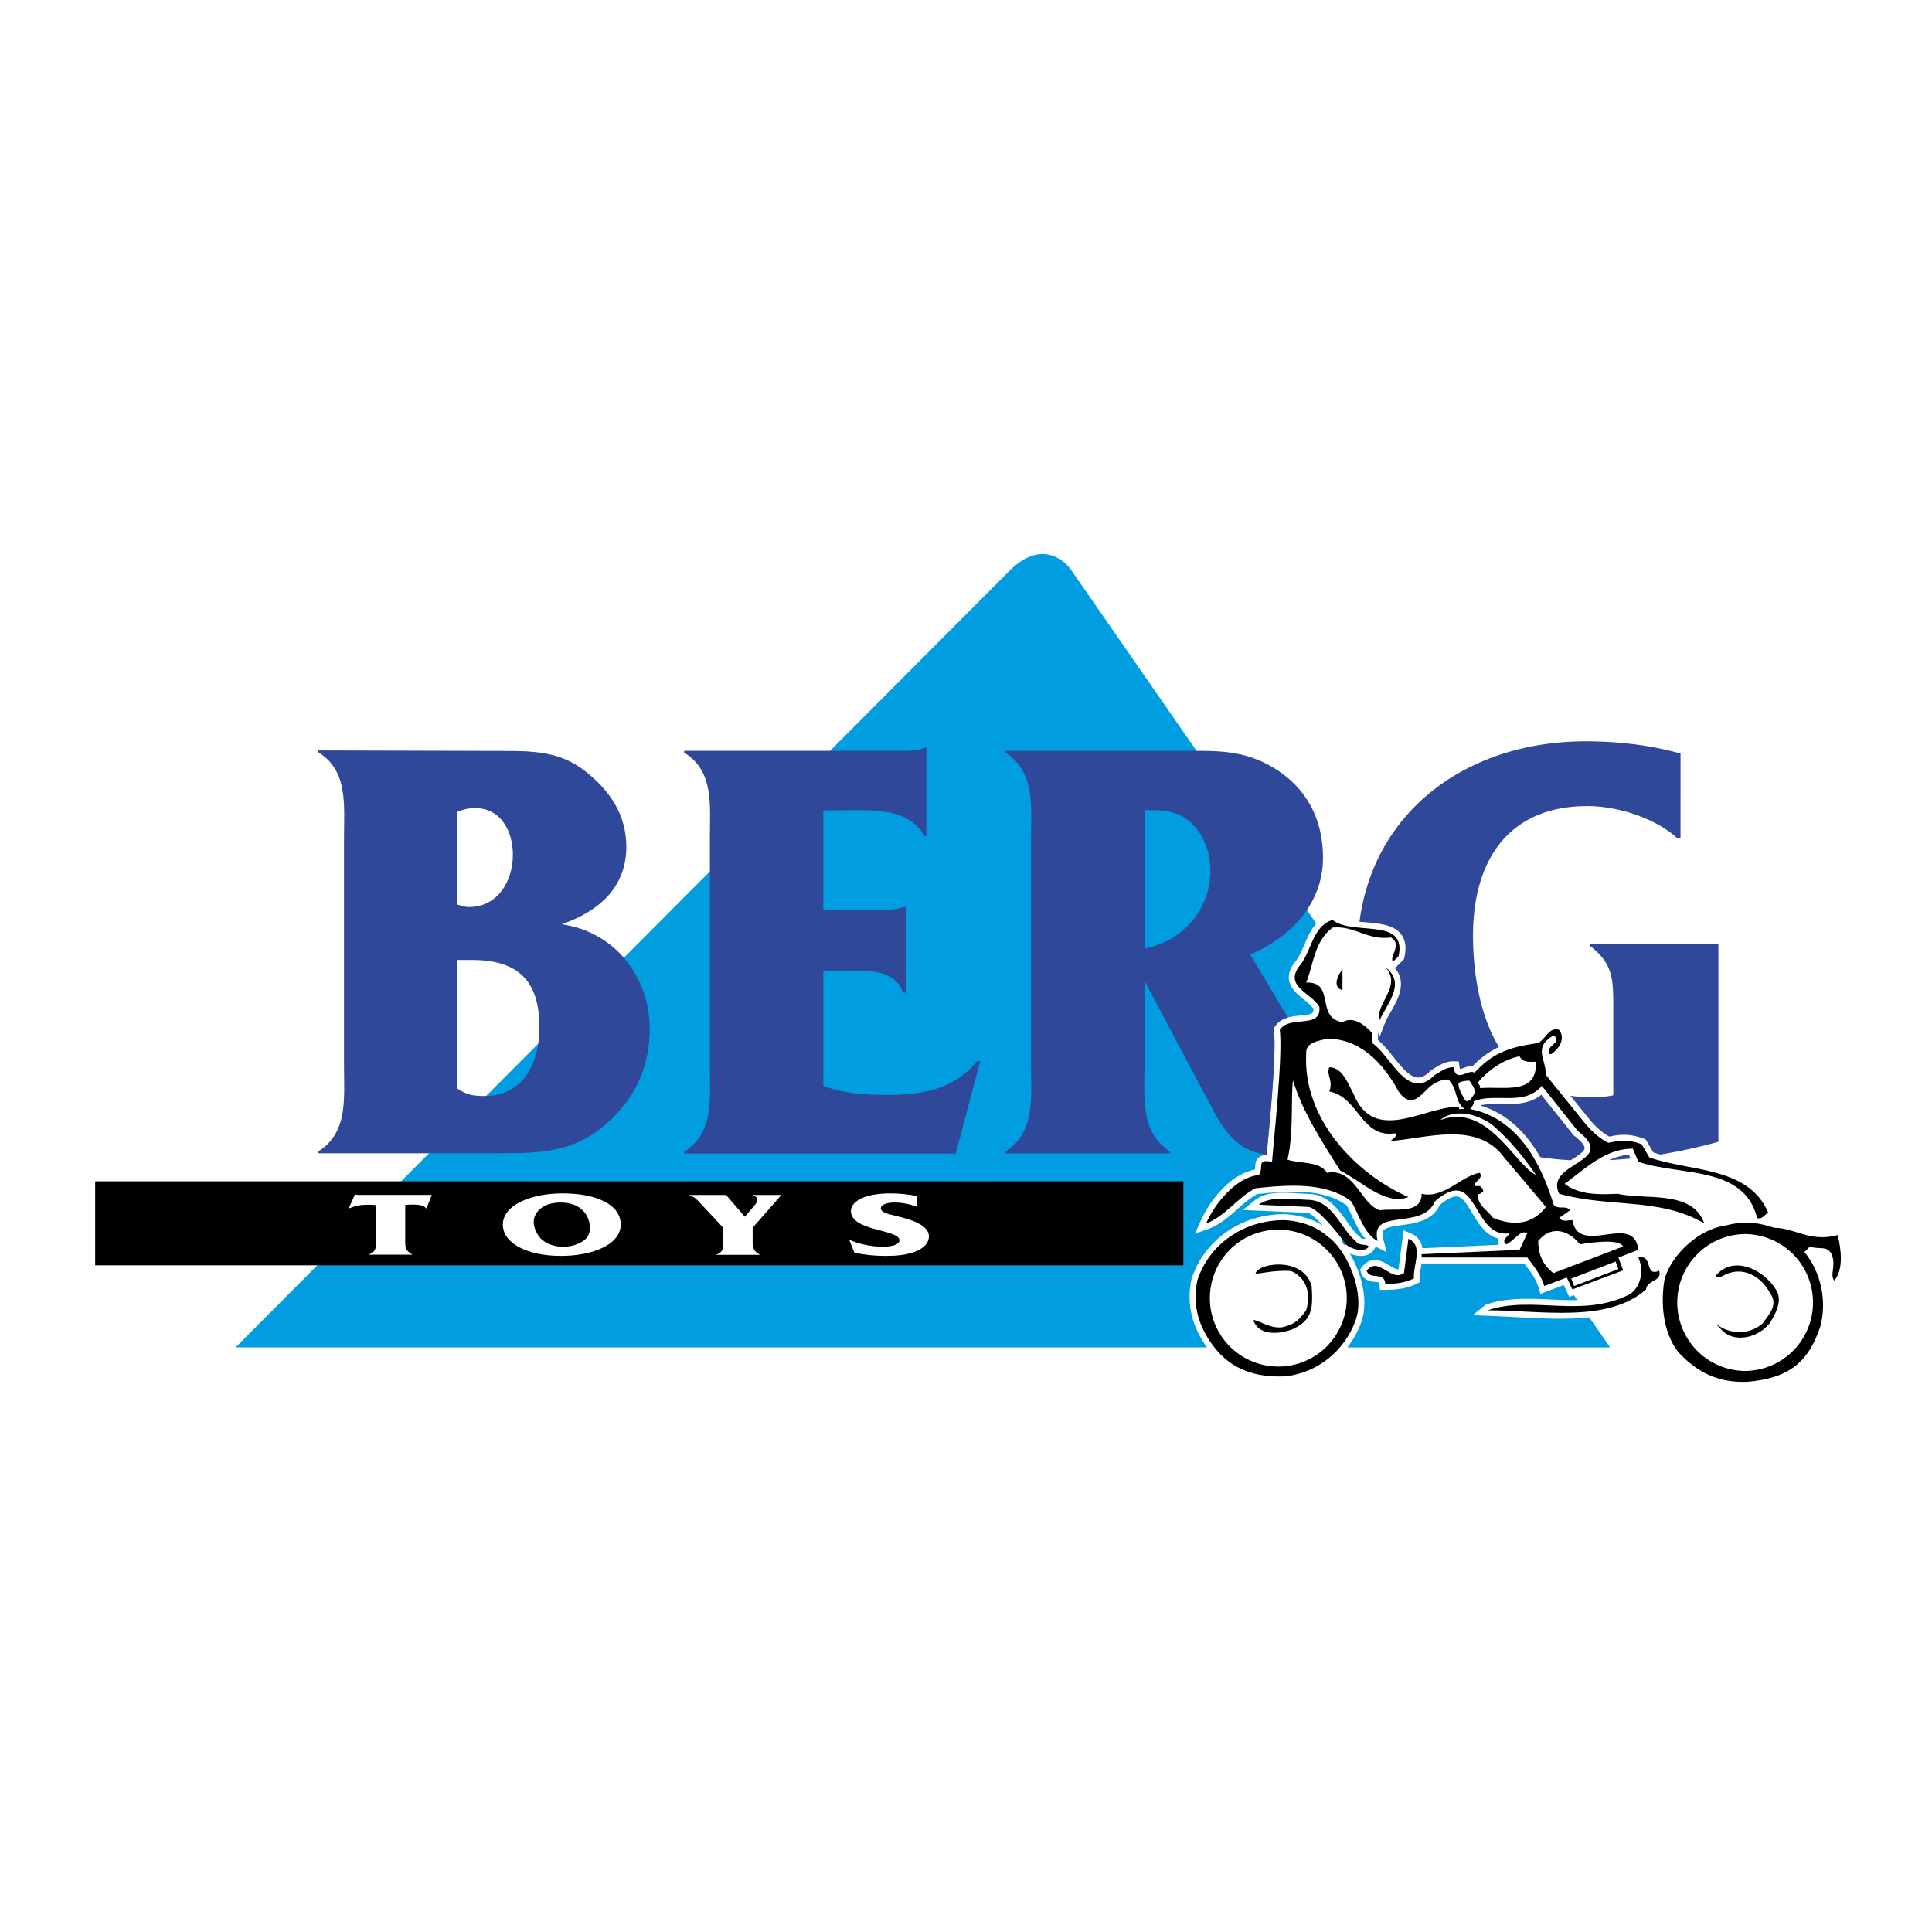
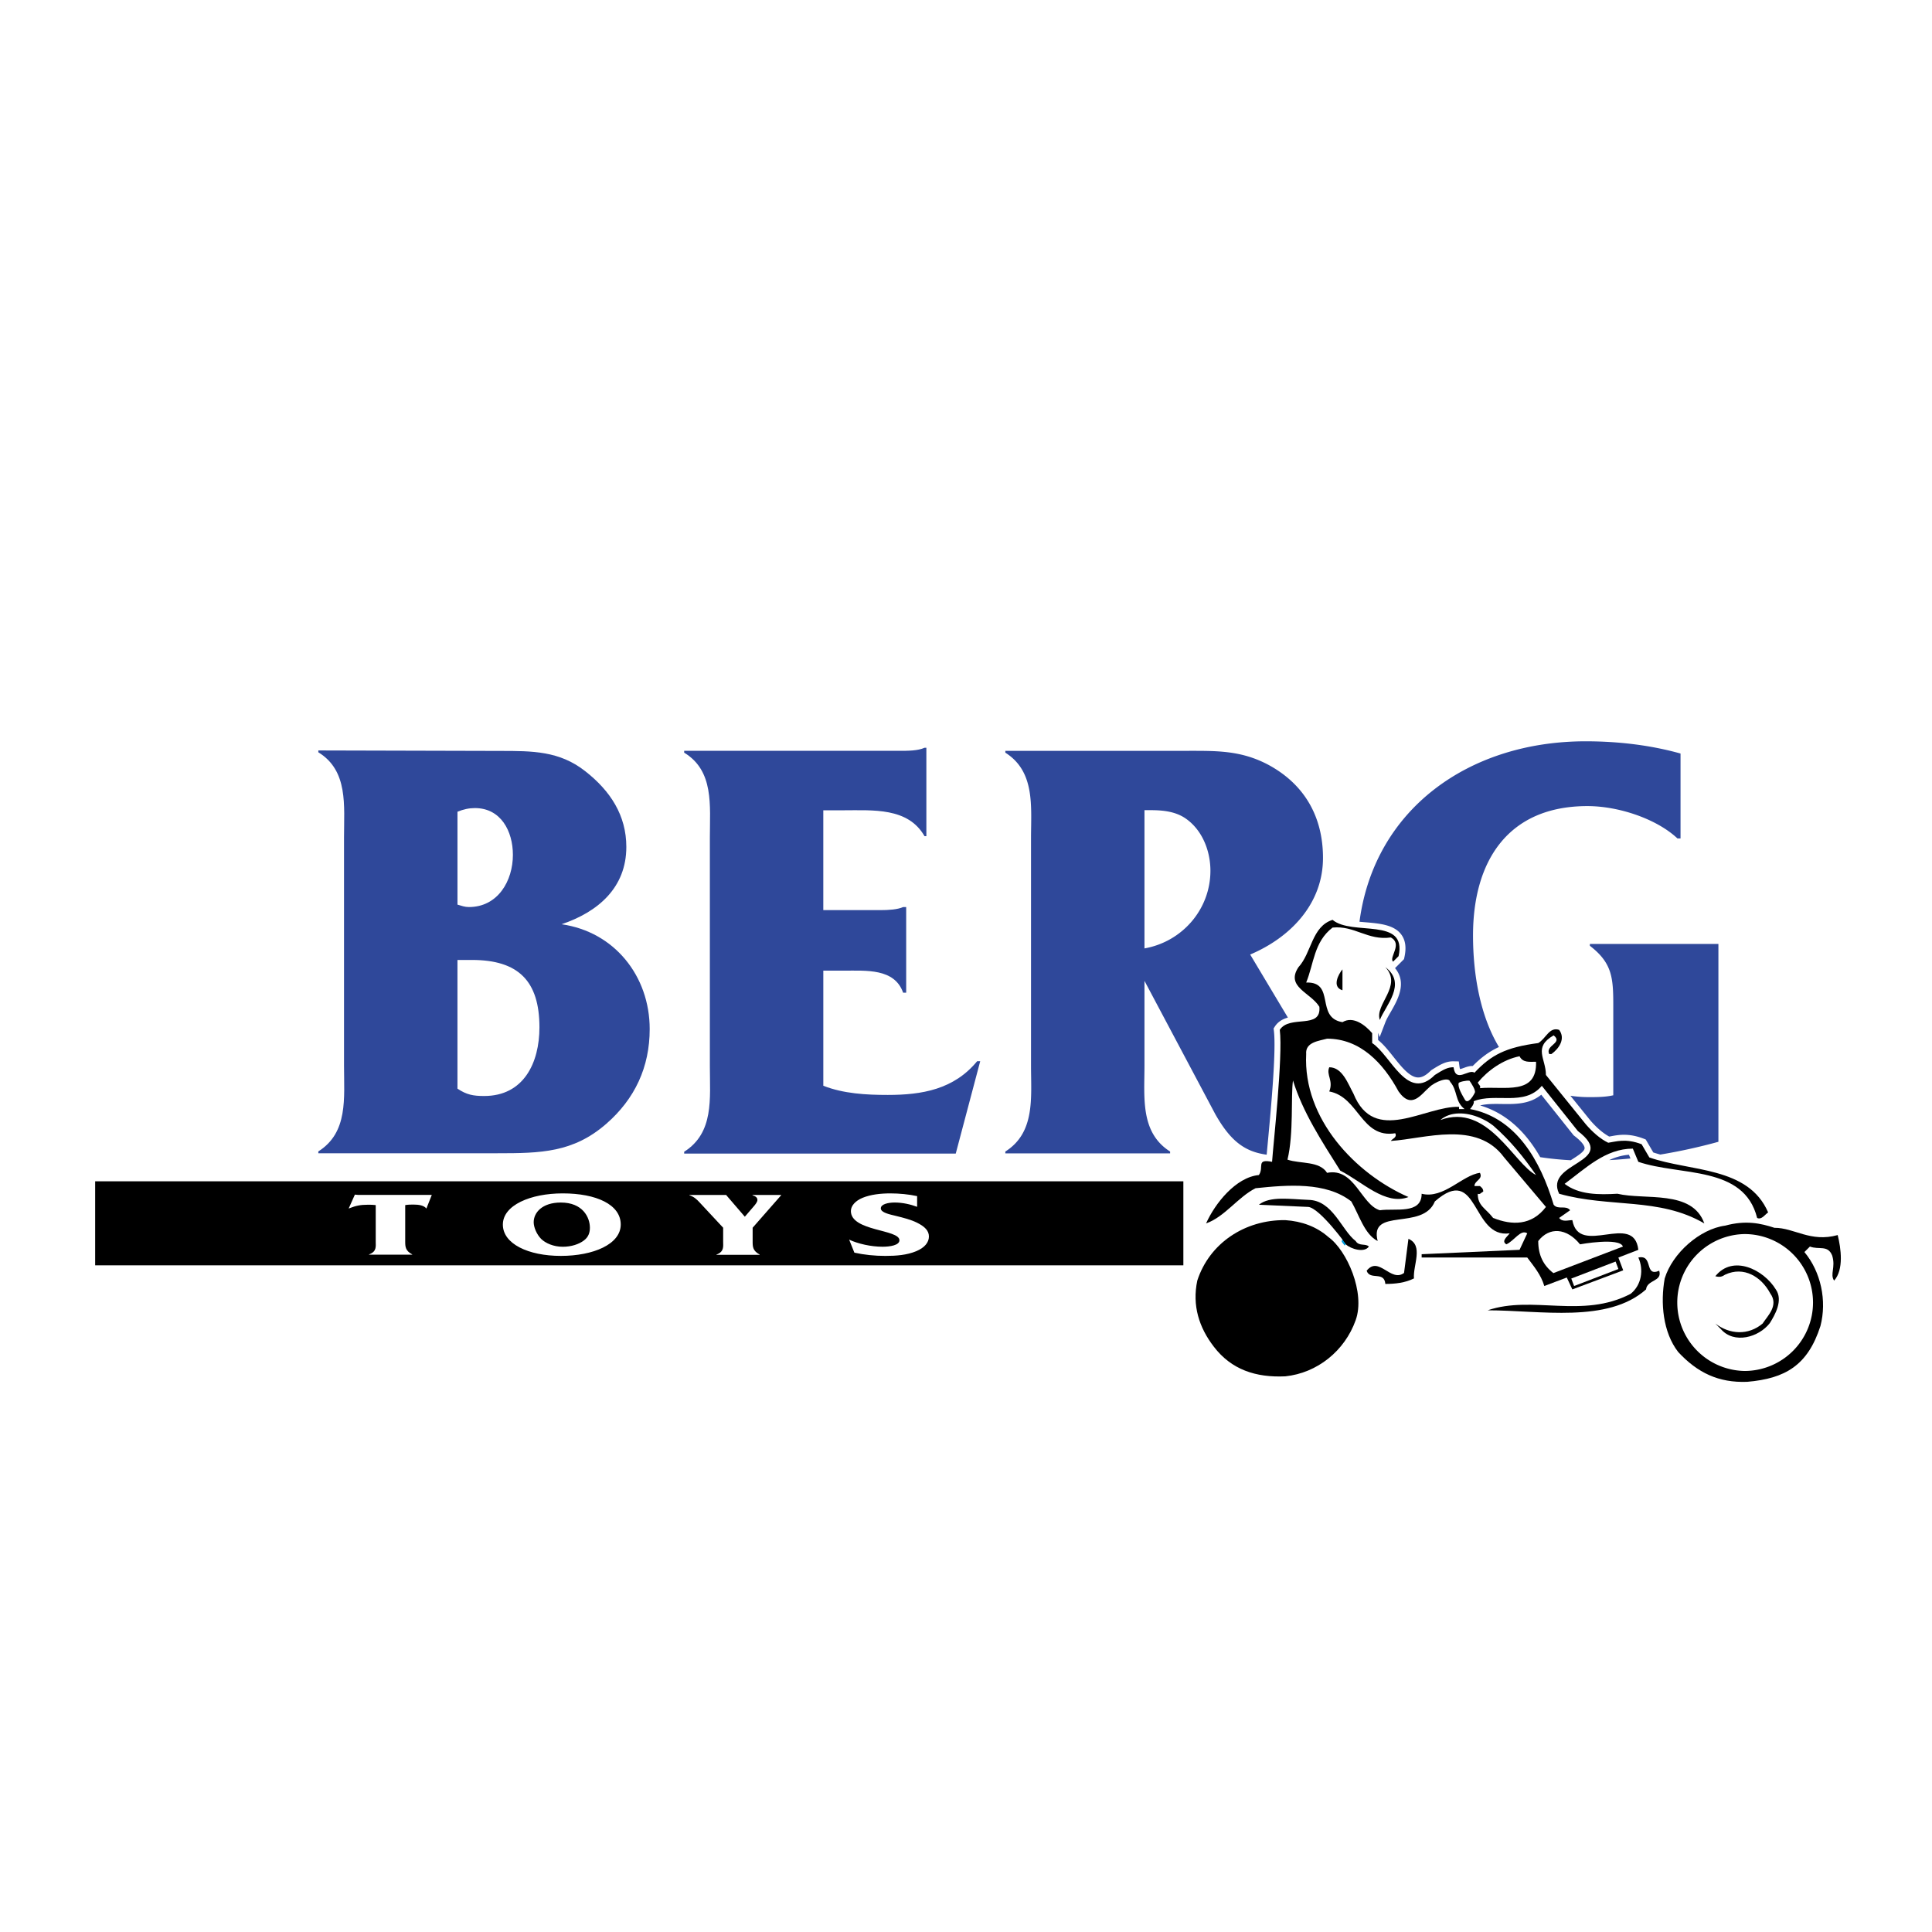
<svg xmlns="http://www.w3.org/2000/svg" width="2500" height="2500" viewBox="0 0 192.756 192.756">
  <g fill-rule="evenodd" clip-rule="evenodd">
    <path fill="#fff" d="M0 0h192.756v192.756H0V0z" />
-     <path d="M183.922 123.078l-.146-.592-.588.164c-1.51.42-2.613.08-3.781-.279-.719-.223-1.461-.449-2.27-.465-.221-.07-.447-.139-.68-.201l.082-.076c.072-.068.146-.137.195-.17l.412-.273-.195-.455c-1.543-3.6-5.271-4.312-8.561-4.941l-.271-.053a57.108 57.108 0 0 0 3.59-.869l.727-.199V93.19H157.636v1.658l.385.297c1.797 1.386 1.947 2.386 1.947 5.121v8.156a16.56 16.56 0 0 1-1.465.047c-1.039 0-1.971-.137-2.814-.375a574.69 574.69 0 0 1-.867-1.07c-.027-.473-.133-.893-.232-1.268h.39l.154-.109c.701-.5 1.162-1.17 1.264-1.836a1.855 1.855 0 0 0-.365-1.418l-.111-.148-.176-.059c-1.014-.338-1.619.367-2.02.834-.162.189-.314.363-.473.479-1.068.145-1.957.33-2.74.586-2.289-3.672-2.559-8.641-2.559-10.757 0-4.45 1.354-11.917 10.426-11.917 2.986 0 6.479 1.244 8.305 2.958l.285.269h1.686V74.427l-.723-.202c-2.977-.834-6.254-1.257-9.736-1.257-12.789 0-22.041 7.608-23.535 18.865-.539-.098-1.012-.249-1.33-.514l-.25-.208-.309.098c-.252.08-.477.185-.682.306l-.525-.757a10.14 10.14 0 0 0 1.42-5.167c0-4.527-2.059-8.036-5.957-10.15-2.473-1.319-4.693-1.495-7.135-1.518-7.123-10.271-12.279-17.709-12.281-17.71-.049-.07-1.223-1.728-3.252-1.905-1.473-.129-2.945.536-4.379 1.977L82.407 73.922H67.271v1.729l.476.289c2.175 1.321 2.14 3.733 2.098 6.527l-.011 1.084v2.986l-7.569 7.596a10.861 10.861 0 0 0-3.327-2.144c2.946-1.708 4.541-4.296 4.541-7.488 0-3.206-1.507-6.01-4.476-8.333-2.839-2.235-5.737-2.235-9.093-2.235l-18.146-.049-.992-.002v1.729l.473.29c2.179 1.334 2.143 3.756 2.101 6.561l-.011 1.079v22.795l.011 1.1c.041 2.803.077 5.223-2.113 6.607l-.46.293v1.717H40.424l-.819.822H8.504v10.357h20.778l-6.481 6.504-1.683 1.688H121.232c1.711 1.809 4.021 2.625 7.061 2.484 1.998-.207 3.838-1.109 5.258-2.484h28.985l-1.078-1.553-1.795-2.59c1.863-.324 3.58-.971 4.957-2.189l.17-.15.025-.229c.016-.131.111-.205.438-.389l.137-.08c-.322 2.723.248 5.303 1.611 7.053 2.141 2.301 4.404 3.275 7.371 3.16 4.309-.371 6.576-2.104 7.83-6.012.65-2.49.127-5.316-1.324-7.389.217.037.422.047.602.055.527.021.631.037.752.334.145.479.098.83.047 1.203-.059.439-.125.936.219 1.451l.424.637.512-.568c1.199-1.336.82-3.764.488-5.09zM46.631 81.705a3.16 3.16 0 0 1 .753-.092c2.064 0 2.797 1.979 2.797 3.675 0 2.032-1.063 4.22-3.398 4.22-.053 0-.103-.005-.152-.011v-7.792zm6.127 21.967c-1.58 1.584-3.14 3.15-4.667 4.684-.607-.012-1.014-.08-1.46-.305V96.764h.453c4.082 0 5.747 1.662 5.747 5.736 0 .281-.015.695-.073 1.172zm101.476 12.855c.422.055.85.102 1.283.139-.33.326-.602.703-.713 1.152a18.99 18.99 0 0 0-.57-1.291zm8.123 12.059c-1.258.646-2.541.941-3.828 1.061-.174-.25-.355-.514-.543-.783l4.17-1.564.559-.209-.211-.559-.275-.723.623-.242.064.143c.396.872.328 2.132-.559 2.876zm3.639-2.356l-.076-.258-.611.262a1.085 1.085 0 0 1-.168.059c-.027-.068-.057-.166-.08-.238-.1-.334-.307-1.01-.986-1.178l-.027-.248c-.088-.771-.371-1.346-.838-1.711-.82-.637-1.961-.48-3.066-.33-1.783.244-2.477.225-2.686-.959l-.086-.49h-.246l.387-.27-.395-.494c-.398-.498-.934-.498-1.287-.498-.176 0-.26-.006-.309-.021l-.055-.166c2.051.57 4.072.74 6.027.902 2.879.24 5.6.469 8.154 1.932-1.511.835-2.865 2.189-3.652 3.706zm5.998-4.527a6.262 6.262 0 0 0-1.328.348l-.066-.188c-.996-2.811-4.055-2.959-6.51-3.078-.955-.045-1.855-.09-2.58-.264l-.086-.02-.088.004c-1.4.084-2.953.111-4.176-.451l.363-.281c.436-.34.867-.674 1.301-.984a44.242 44.242 0 0 0 4.533-.281c1.223.406 2.613.611 3.959.809 3.291.484 6.398.949 7.338 4.09a8.325 8.325 0 0 0-2.66.296z" fill="#fff" />
-     <path d="M118.871 127.646l.006-.031.012-.029c1.264-3.906 5.021-6.498 9.35-6.447 1.449.096 2.709.486 3.779 1.158-.633-.68-1.256-1.256-1.551-1.291.043.004-4.895-.217-4.895-.217l-1.578-.07 1.232-.986c1.084-.867 2.664-.77 4.338-.668.324.02.658.039.984.053 1.904.027 2.98 1.549 3.846 2.771.414.586.807 1.139 1.223 1.459l.088.068.059.096c.025.041.047.057.307.082.059.006.119.012.184.021-.584-.648-.996-1.504-1.369-2.295a18.26 18.26 0 0 0-.521-1.047c-2.385-1.789-6.131-1.432-8.918-1.145-.688.365-1.32.918-1.986 1.506-.885.781-1.799 1.588-2.932 1.986l-1.299.459.559-1.26c.988-2.219 3.07-4.691 5.408-5.123.018-.084.025-.178.031-.297.014-.264.033-.664.377-.932.217-.168.482-.219.77-.215.031-.363.074-.818.123-1.34.297-3.178.848-9.092.598-11.092l-.027-.213.117-.182c.592-.92 1.678-1.021 2.551-1.104.496-.045 1.059-.098 1.227-.301.07-.086.09-.232.088-.373-.242-.338-.617-.646-.988-.945-.873-.701-2.193-1.762-1.006-3.541l.025-.039.031-.034c.438-.474.721-1.134 1.02-1.833.309-.721.645-1.498 1.193-2.11l-24.523-35.371s-2.436-3.5-6.119.204L23.504 134.43h96.921c-1.532-2.114-2.056-4.395-1.554-6.784zM139.02 105.434c.789.992 1.607 2.018 2.42 2.062.152.01.311-.018.471-.082l-3.717-5.361-.545 1.416-.154-.43V103.764c.53.422 1.017 1.031 1.525 1.67zM151.928 131.445c-1.23-.061-3.896-.211-5.008-.211l1.311-1.064c2.102-.719 4.295-.617 6.416-.52.9.041 1.811.082 2.723.061l-.338-.49-.465.174-.232-.498-.32-.688-1.729.652-.6.227-.182-.615c-.258-.881-.791-1.582-1.357-2.326l-.068-.088h-10.25c-.014.076-.025.152-.039.227-.08.453-.154.879-.127 1.215l.033.4-.359.18c-1.096.547-2.305.611-3.119.611h-.545l-.047-.545c-.01-.135-.037-.18-.041-.186-.049-.033-.248-.053-.367-.062-.402-.037-1.154-.105-1.428-.93l-.102-.303.197-.252c.965-1.227 2.057-.566 2.709-.17.488.295.736.414.939.373l.4-3.096.1-.777.723.309c.762.326 1.062.877 1.152 1.484l7.646-.344a.895.895 0 0 1-.064-.219.91.91 0 0 1 .031-.389c-1.303-.324-2.035-1.545-2.646-2.572-.473-.795-.92-1.547-1.471-1.635-.426-.066-1.021.225-1.768.861-.738 1.576-2.428 1.809-3.797 1.994-.777.104-1.58.213-1.805.547-.143.213-.086.602-.012.889l.326 1.262-1.082-.541-.201.305c-.225.336-.584.543-1.041.596-.439.051-.922-.049-1.344-.219 1.156 1.977 1.896 4.725 1.131 6.848a9.163 9.163 0 0 1-1.379 2.514h26.211l-2.08-3c-2.165.236-4.471.121-6.635.011z" fill="#009ee0" />
    <path d="M133.898 123.691l-.039.197c.1.121.197.248.295.381l.518-.557-.774-.021z" fill="#009ee0" />
    <path d="M114.184 106.342v-8.484l7.068 13.307c1.521 2.693 2.953 3.744 5.125 4.039.031-.355.072-.791.119-1.289.297-3.178.848-9.092.598-11.092l-.027-.213.117-.182c.324-.506.801-.762 1.309-.904l-3.762-6.29c4.029-1.709 7.264-5.066 7.264-9.643 0-4.09-1.832-7.324-5.432-9.277-2.746-1.465-5.188-1.404-8.174-1.404h-18.086v.183c2.99 1.892 2.562 5.371 2.562 8.545v22.705c0 3.174.428 6.652-2.562 8.545v.182h16.439v-.182c-2.986-1.894-2.558-5.372-2.558-8.546zm0-25.512h.609c1.219 0 2.498.122 3.533.854 1.646 1.16 2.438 3.235 2.438 5.188 0 3.846-2.803 7.08-6.58 7.751V80.83zM160.555 115.744a45.549 45.549 0 0 0 2.119-.162l-.156-.373a5.643 5.643 0 0 0-1.963.535zM156.854 115.666c.576-.367 1.229-.781 1.242-1.111.006-.131-.084-.512-1.035-1.238l-.059-.045-.045-.057-3.184-3.996c-1.176.965-2.637.945-3.947.926-.768-.012-1.496-.02-2.154.145 2.449.725 4.453 2.457 5.996 5.16.992.152 2.01.252 3.045.307l.141-.091zM136.207 92.013c1.414.119 2.877.243 3.602 1.229.42.571.52 1.318.305 2.283l-.037.169-.123.123-.547.549-.225.225c1.236 1.479.246 3.201-.438 4.389-.213.367-.412.713-.521.996l-.574 1.494-.154-.43V103.765c.531.422 1.018 1.031 1.525 1.67.789.992 1.607 2.018 2.42 2.062.4.023.824-.195 1.297-.668l.047-.047.057-.037c.889-.557 1.428-.873 2.191-.857l.512.01.066.504c.02.139.043.215.061.26.1-.016.268-.078.379-.117.254-.094.568-.209.883-.189.838-.848 1.652-1.451 2.619-1.896-1.887-3.129-2.588-7.281-2.588-11.13 0-7.366 3.438-12.906 11.416-12.906 3.127 0 6.908 1.279 8.98 3.227h.307V75.18c-3.051-.854-6.283-1.22-9.471-1.22-11.65 0-21.082 6.778-22.561 18.004l.572.049zM158.623 94.362c2.211 1.705 2.334 3.166 2.334 5.904v9.01c-.799.184-1.658.184-2.455.184-.641 0-1.246-.051-1.822-.137l1.998 2.473c.652.746 1.268 1.268 1.873 1.598l.17-.029c.752-.141 1.781-.334 3.279.244l.193.074.105.18.652 1.119c.229.074.463.143.701.209a56.312 56.312 0 0 0 5.795-1.275V94.179h-12.824v.183h.001z" fill="#2f489a" />
    <path d="M118.064 126.24v-8.379H9.494v8.379h108.57zM158.23 112.186c.67.766 1.396 1.424 2.223 1.826.754-.107 1.742-.465 3.332.15l.77 1.316c4.059 1.426 9.875.877 11.852 5.486-.33.219-.658.768-1.098.549-1.316-5.268-7.682-4.17-11.852-5.598l-.549-1.316c-2.744 0-4.719 1.977-6.805 3.512 1.428 1.098 3.402 1.098 5.268.988 2.744.658 7.463-.439 8.67 2.963-4.5-2.635-9.438-1.537-14.486-2.963-1.535-3.184 6.037-3.072 1.867-6.256l-3.594-4.51c-1.756 2.086-4.609.658-6.805 1.537.111.219-.246.668-.357.779 4.609.877 7.023 5.156 8.342 9.547.438.549 1.207 0 1.645.549l-1.098.768c.33.439.879.219 1.318.219.658 3.732 6.145-.877 6.584 2.963l-1.992.771.482 1.275-5.074 1.904-.555-1.188-2.244.848c-.328-1.125-1.043-1.965-1.701-2.842h-10.535v-.33l9.768-.439.768-1.645c-.658-.439-1.316.768-2.084 1.096-.549-.328.109-.768.328-1.096-3.84.547-3.072-7.023-7.461-3.184-1.207 2.963-6.584.549-5.707 3.951-1.316-.658-1.865-2.635-2.633-3.951-2.525-1.975-6.365-1.646-9.549-1.316-1.754.877-3.072 2.854-4.938 3.512.879-1.977 2.963-4.609 5.268-4.828.549-.77-.33-1.646 1.316-1.318.109-1.645 1.098-10.533.77-13.168.986-1.535 4.17 0 3.949-2.303-.877-1.428-3.4-1.977-2.084-3.951 1.316-1.427 1.316-4.061 3.4-4.719 1.977 1.646 7.463-.329 6.586 3.622l-.551.549c-.438-.439.988-1.756-.219-2.415-2.305.329-3.621-1.207-5.816-.987-1.865 1.427-1.865 3.621-2.633 5.486 2.963-.109.879 3.512 3.621 3.951 1.098-.658 2.305.33 2.963 1.098v.988c1.865 1.205 3.512 5.926 6.256 3.182.832-.523 1.271-.779 1.865-.768.219 1.645 1.535.109 2.084.547 1.646-1.756 3.102-2.533 6.365-2.961.768-.439 1.098-1.646 2.084-1.318.66.879 0 1.865-.768 2.414h-.219c-.439-.877 1.426-1.096.439-1.865-2.086 1.207-.77 2.305-.77 3.951l3.994 4.938z" />
    <path d="M137.668 101.762c-.547-1.537 2.305-3.402.549-5.268 2.195 1.647 0 3.84-.549 5.268zM133.938 98.799c-1.098-.33-.383-1.631 0-2.086v2.086z" />
    <path d="M139.535 108.895c1.316 1.865 2.285.232 3.062-.414.549-.549 1.967-1.107 2.086-.549.768.879.447 1.949 1.436 2.719h-.549v-.221c-3.402-.109-8.449 3.842-10.535-1.316-.549-.988-1.098-2.633-2.414-2.633-.33.768.439 1.316 0 2.414 2.963.549 3.182 4.719 6.584 4.17.219.438-.33.549-.439.768 3.402-.219 8.561-2.086 11.303 1.646l4.17 4.938c-1.426 1.865-3.373 1.855-5.268 1.098-.768-.988-1.535-1.207-1.535-2.414.219.109.328-.109.549-.219 0-.33-.221-.439-.33-.549h-.549c0-.549.879-.66.549-1.318-1.756.221-3.621 2.635-5.816 2.086 0 2.084-2.633 1.426-4.17 1.646-1.865-.549-2.523-4.281-5.266-3.732-.77-1.207-2.635-.877-3.951-1.316.631-2.59.328-6.365.549-7.9.986 3.182 2.854 6.035 4.719 8.998 2.193 1.098 4.498 3.512 6.803 2.633-5.268-2.303-10.535-7.791-10.205-14.266-.109-1.207 1.316-1.316 2.086-1.535 3.289-.002 5.594 2.412 7.131 5.266zM153.252 105.932c.109 3.4-3.184 2.414-5.598 2.633.109-.219-.109-.33-.219-.549.986-1.207 2.523-2.305 4.17-2.633.329.658.989.549 1.647.549z" fill="#fff" />
    <path d="M147.654 111.527c.508.236.77.359 1.316.768 1.756 1.537 3.074 3.184 4.281 4.939-2.195-1.098-4.83-7.242-9.547-5.488.987-.877 2.593-.805 3.95-.219z" fill="#fff" />
    <path d="M134.268 124.146c.164.154-2.57-3.596-3.732-3.73l-4.938-.219c1.098-.879 3.027-.561 4.93-.486 2.451.035 3.301 3.01 4.727 4.107.33.549.988.219 1.318.549-.44.658-1.798.252-2.305-.221z" />
    <path d="M132.539 123.424c1.838 1.316 3.703 5.551 2.715 8.295-1.096 3.072-3.84 5.268-7.021 5.598-2.936.135-5.377-.66-7.135-2.965-1.471-1.912-2.166-4.107-1.645-6.584 1.207-3.73 4.746-6.082 8.779-6.035 1.645.109 3.127.648 4.307 1.691zM177.035 122.498c1.977-.008 3.592 1.482 6.312.725.328 1.316.629 3.449-.357 4.545-.439-.658.174-1.291-.191-2.498-.439-1.098-1.318-.549-2.223-.902l-.549.549c1.646 1.975 2.258 4.854 1.6 7.377-1.266 3.938-3.514 5.244-7.307 5.57-2.854.111-4.955-.898-6.885-2.973-1.537-1.975-1.783-4.928-1.346-7.342.77-2.523 3.512-4.938 6.035-5.268 2.048-.556 3.526-.238 4.911.217z" />
    <path d="M154.98 127.018c-.988-.77-1.51-1.773-1.51-3.199 1.098-1.428 2.826-1.328 4.17.328 0 0 3.951-.723 4.279.221l-6.939 2.65z" fill="#fff" />
    <path d="M141.07 127.549c-.877.439-1.865.549-2.854.549-.109-1.316-1.535-.33-1.865-1.316 1.207-1.537 2.414 1.207 3.73.219l.439-3.402c1.539.659.441 2.633.55 3.95zM165.541 126.781c.33 1.098-1.207.877-1.316 1.865-3.84 3.402-10.535 2.084-15.803 2.084 4.5-1.535 9.438.879 14.268-1.645 1.096-.879 1.316-2.414.768-3.621 1.534-.329.548 1.975 2.083 1.317z" />
-     <path d="M127.455 136.342a6.829 6.829 0 1 0-.001-13.657 6.829 6.829 0 0 0 .001 13.657z" fill="#fff" />
    <path d="M130.865 128.316c.139 2.223.074 3.375-1.865 4.281-1.197.5-3.402.768-3.951-.879.439-.109 2.004 1.178 3.402.549.768-.219 1.234-.65 1.865-1.537.549-1.865-.1-3.303-1.508-3.924-2.021-.121-3.531.439-3.541.193.549-1.097 4.831-1.534 5.598 1.317z" />
    <path d="M174.055 136.781a6.831 6.831 0 0 0 6.83-6.828 6.831 6.831 0 0 0-6.83-6.83 6.83 6.83 0 0 0 0 13.658z" fill="#fff" />
    <path d="M177.174 128.646c.768 1.098-.119 2.586-.594 3.354-1.098 1.428-3.576 2.133-4.893.598l-.549-.549c1.426 1.096 3.291 1.207 4.719 0 .502-.779 1.637-1.805.758-3.012-.877-1.645-2.633-2.742-4.498-1.865-.33.221-.541.268-.979.158 1.757-2.195 4.829-.658 6.036 1.316z" />
    <path fill="#fff" d="M161.469 126.609l-.281-.744-4.42 1.696.281.744 4.42-1.696zM147.148 109.006c.104-.221-.371-.959-.535-1.18-.303-.055-1.057.123-1.084.234-.109.438.369 1.207.617 1.645.274.488.782-.232 1.002-.699zM40.428 123.863c0 .518.016.926.699 1.289v.027h-4.308v-.027c.779-.281.667-.799.667-1.27v-3.65c-.271-.035-.509-.035-.794-.035-.731 0-1.191.1-1.795.336l-.111.045.62-1.391.302.027h7.373l-.54 1.363c-.238-.309-.73-.398-1.303-.398-.286 0-.54.008-.81.053v3.631zM53.247 121.934c0-.934.828-1.957 2.708-1.957 2.183 0 2.899 1.477 2.899 2.51 0 .443-.111.906-.589 1.268-.51.389-1.275.635-2.119.635-.908 0-1.705-.346-2.151-.779-.446-.455-.748-1.152-.748-1.677zm-3.077.244c0 1.912 2.521 3.123 5.785 3.123 3.232 0 5.976-1.158 5.976-3.133 0-1.992-2.442-3.104-5.785-3.104-3.232 0-5.976 1.184-5.976 3.114zM75.091 123.867c0 .527.015.926.699 1.299v.027h-4.308v-.027c.778-.281.667-.807.667-1.279v-1.398l-2.367-2.541c-.27-.291-.524-.535-1-.699v-.027h3.685v.027l1.845 2.143.89-1.035c.143-.164.365-.436.365-.627 0-.244-.159-.371-.492-.48v-.027h2.859v.027l-2.843 3.24v1.377zM84.718 123.678c.889.418 2.191.709 3.335.709.715 0 1.684-.137 1.684-.646 0-1.109-4.844-.881-4.844-2.918 0-.518.445-1.02 1.175-1.32.811-.328 1.795-.438 2.764-.438.89 0 1.844.092 2.67.273v1.066c-.668-.246-1.447-.428-2.242-.428-.619 0-1.381.154-1.381.582 0 .436.921.609 1.508.754.763.191 1.479.365 2.115.682.763.383 1.176.791 1.176 1.373 0 .592-.429 1.117-1.272 1.469-.938.385-1.955.467-3.083.467-1.049 0-2.097-.107-3.082-.324l-.523-1.301z" />
    <path d="M45.642 80.986c.601-.243 1.142-.364 1.743-.364 2.585 0 3.787 2.302 3.787 4.665 0 2.604-1.503 5.209-4.388 5.209-.421 0-.722-.121-1.142-.242v-9.268zM31.76 74.872v.183c2.992 1.831 2.563 5.31 2.563 8.483v22.795c0 3.234.428 6.652-2.563 8.545v.182h17.88c4.303 0 7.542-.061 10.841-2.93 2.872-2.502 4.339-5.676 4.339-9.459 0-5.311-3.544-9.72-8.8-10.457 3.655-1.228 6.469-3.657 6.469-7.716 0-3.15-1.591-5.594-4.099-7.556-2.569-2.023-5.261-2.023-8.481-2.023l-18.149-.047zm13.882 20.903h1.442c4.616 0 6.736 2.079 6.736 6.725 0 3.547-1.575 6.848-5.513 6.848-1.091 0-1.757-.123-2.666-.734V95.775h.001zM82.142 108.326c2.021.793 4.288.916 6.432.916 3.423 0 6.598-.551 8.917-3.365h.305l-2.441 9.217H68.26v-.184c2.992-1.893 2.563-5.311 2.563-8.484V83.55c0-3.19.428-6.641-2.563-8.458v-.182h21.416c.917 0 1.894 0 2.565-.305h.183v8.821h-.183c-1.648-2.885-5.138-2.583-8.14-2.583h-1.96v9.96h5.697c.857 0 1.715-.061 2.267-.305h.305v8.542h-.305c-.858-2.441-3.675-2.197-5.942-2.197h-2.021v11.483z" fill="#2f489a" />
  </g>
</svg>